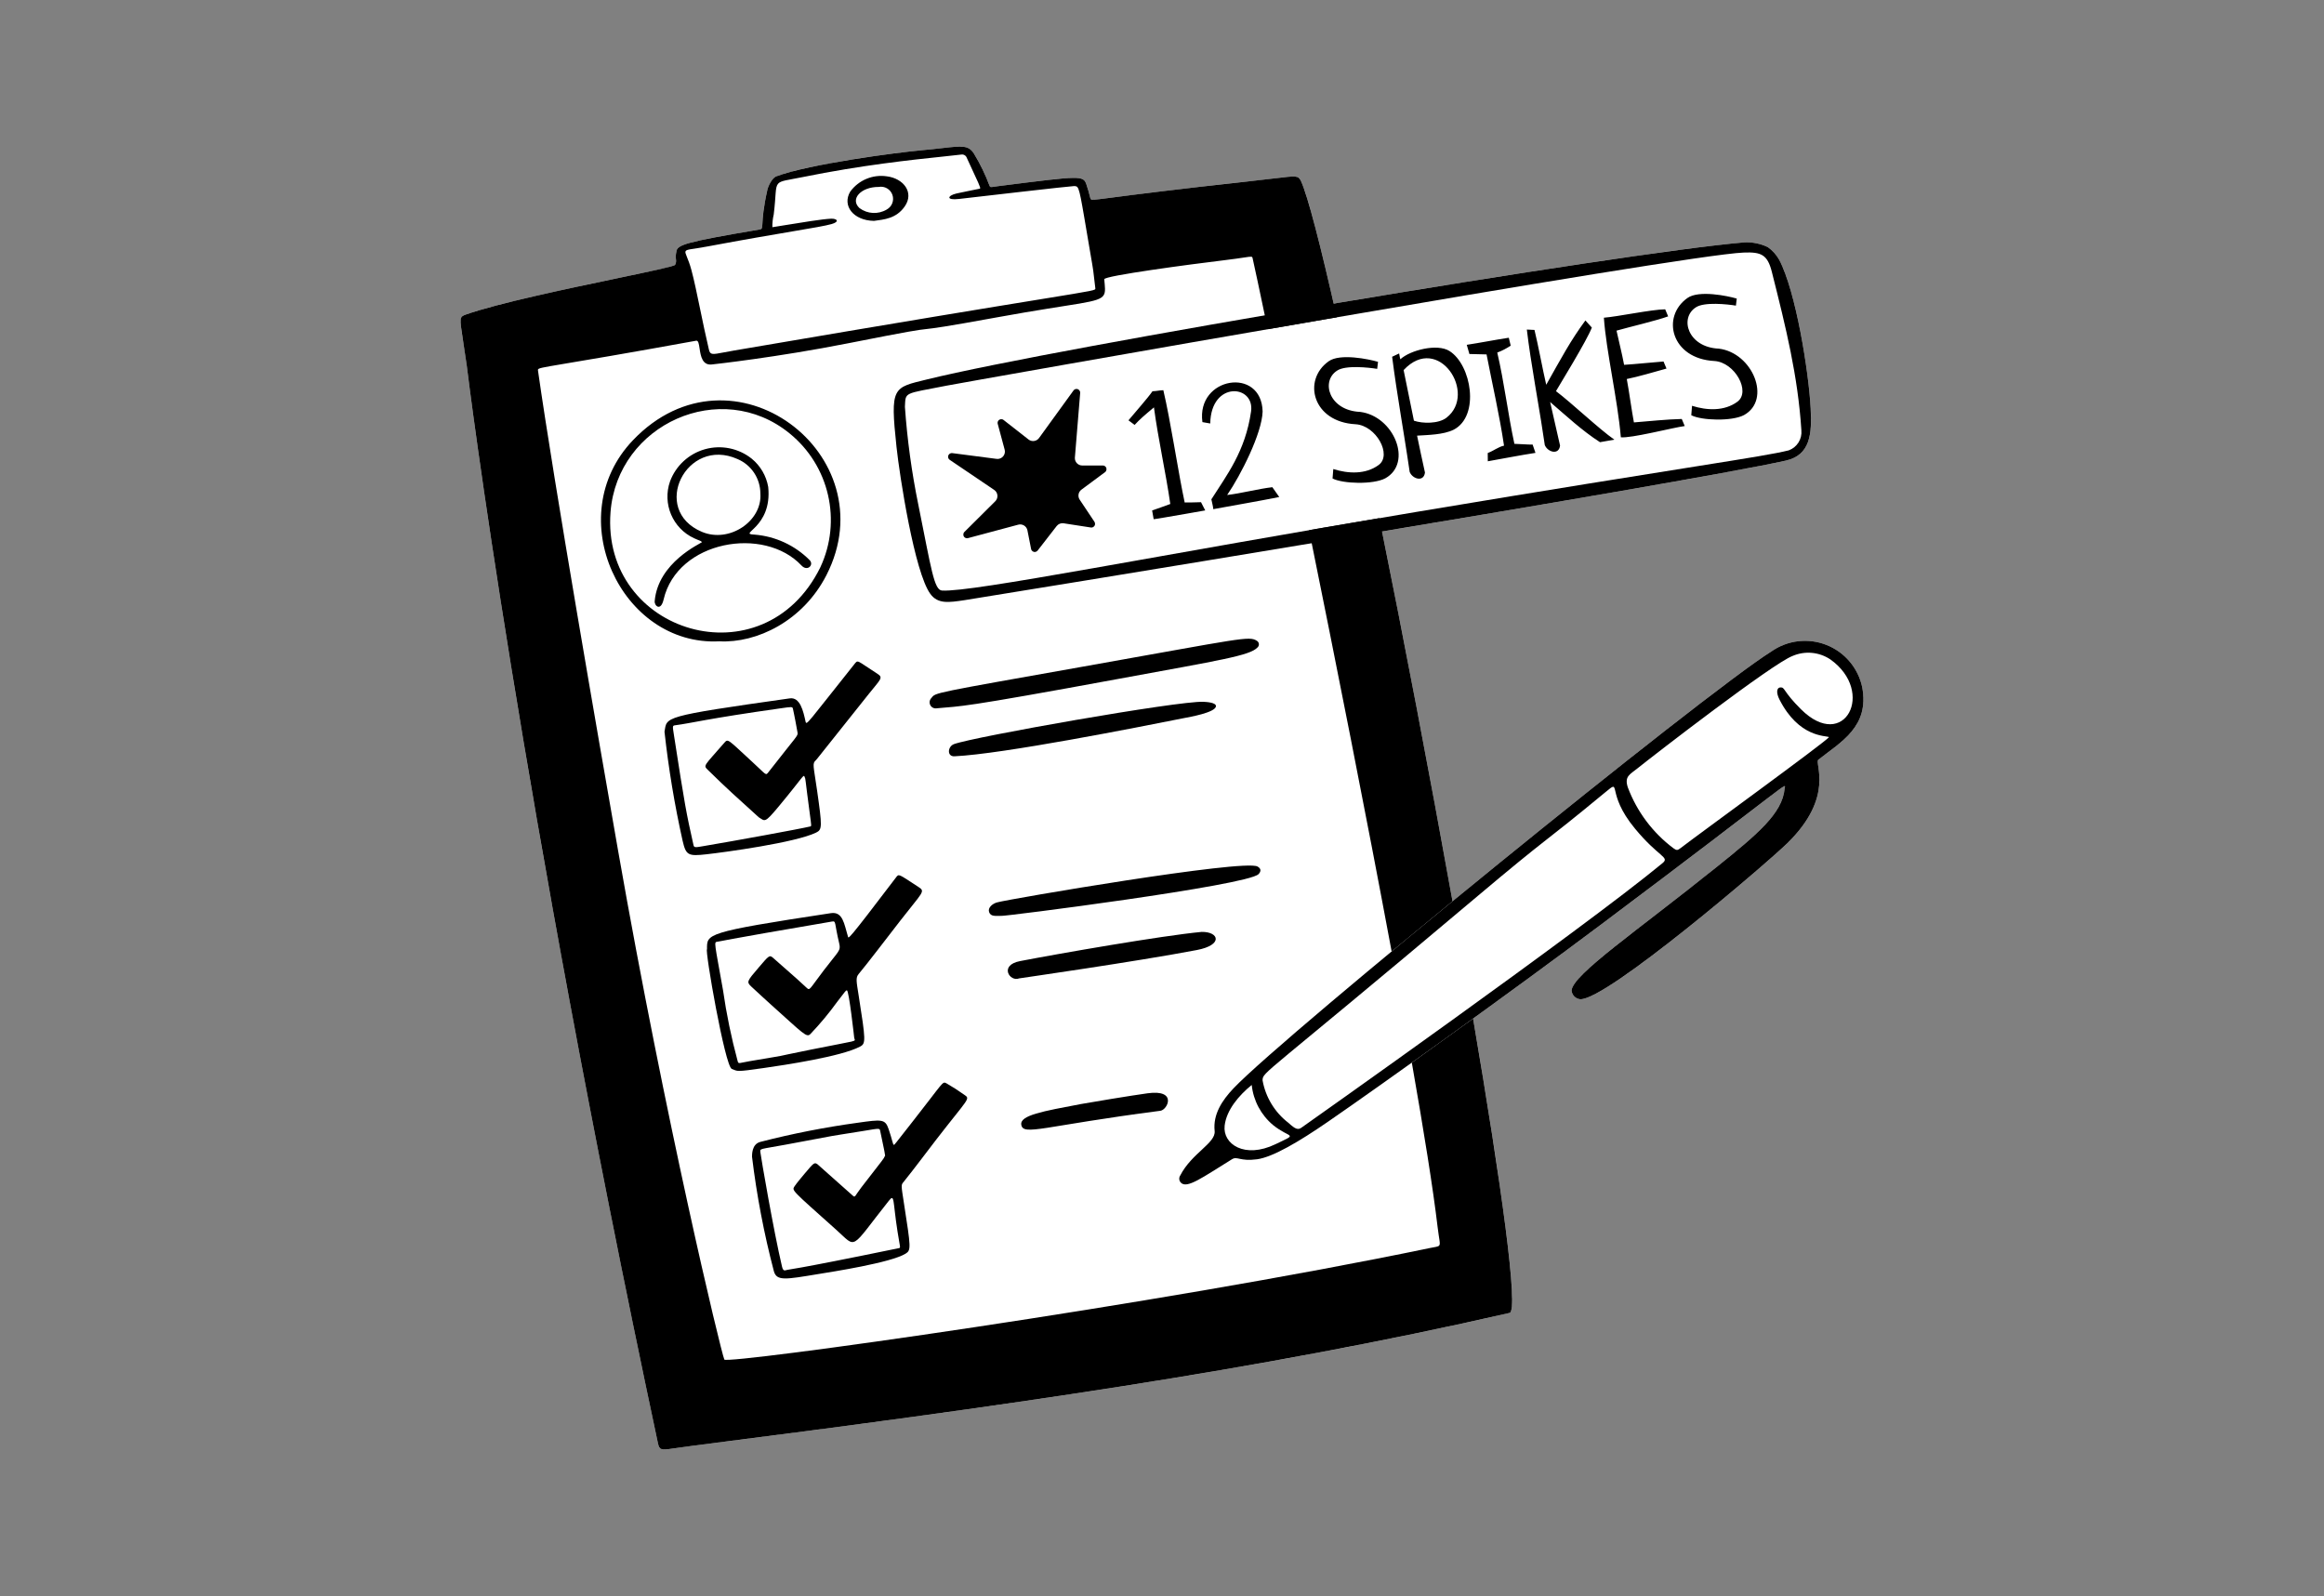
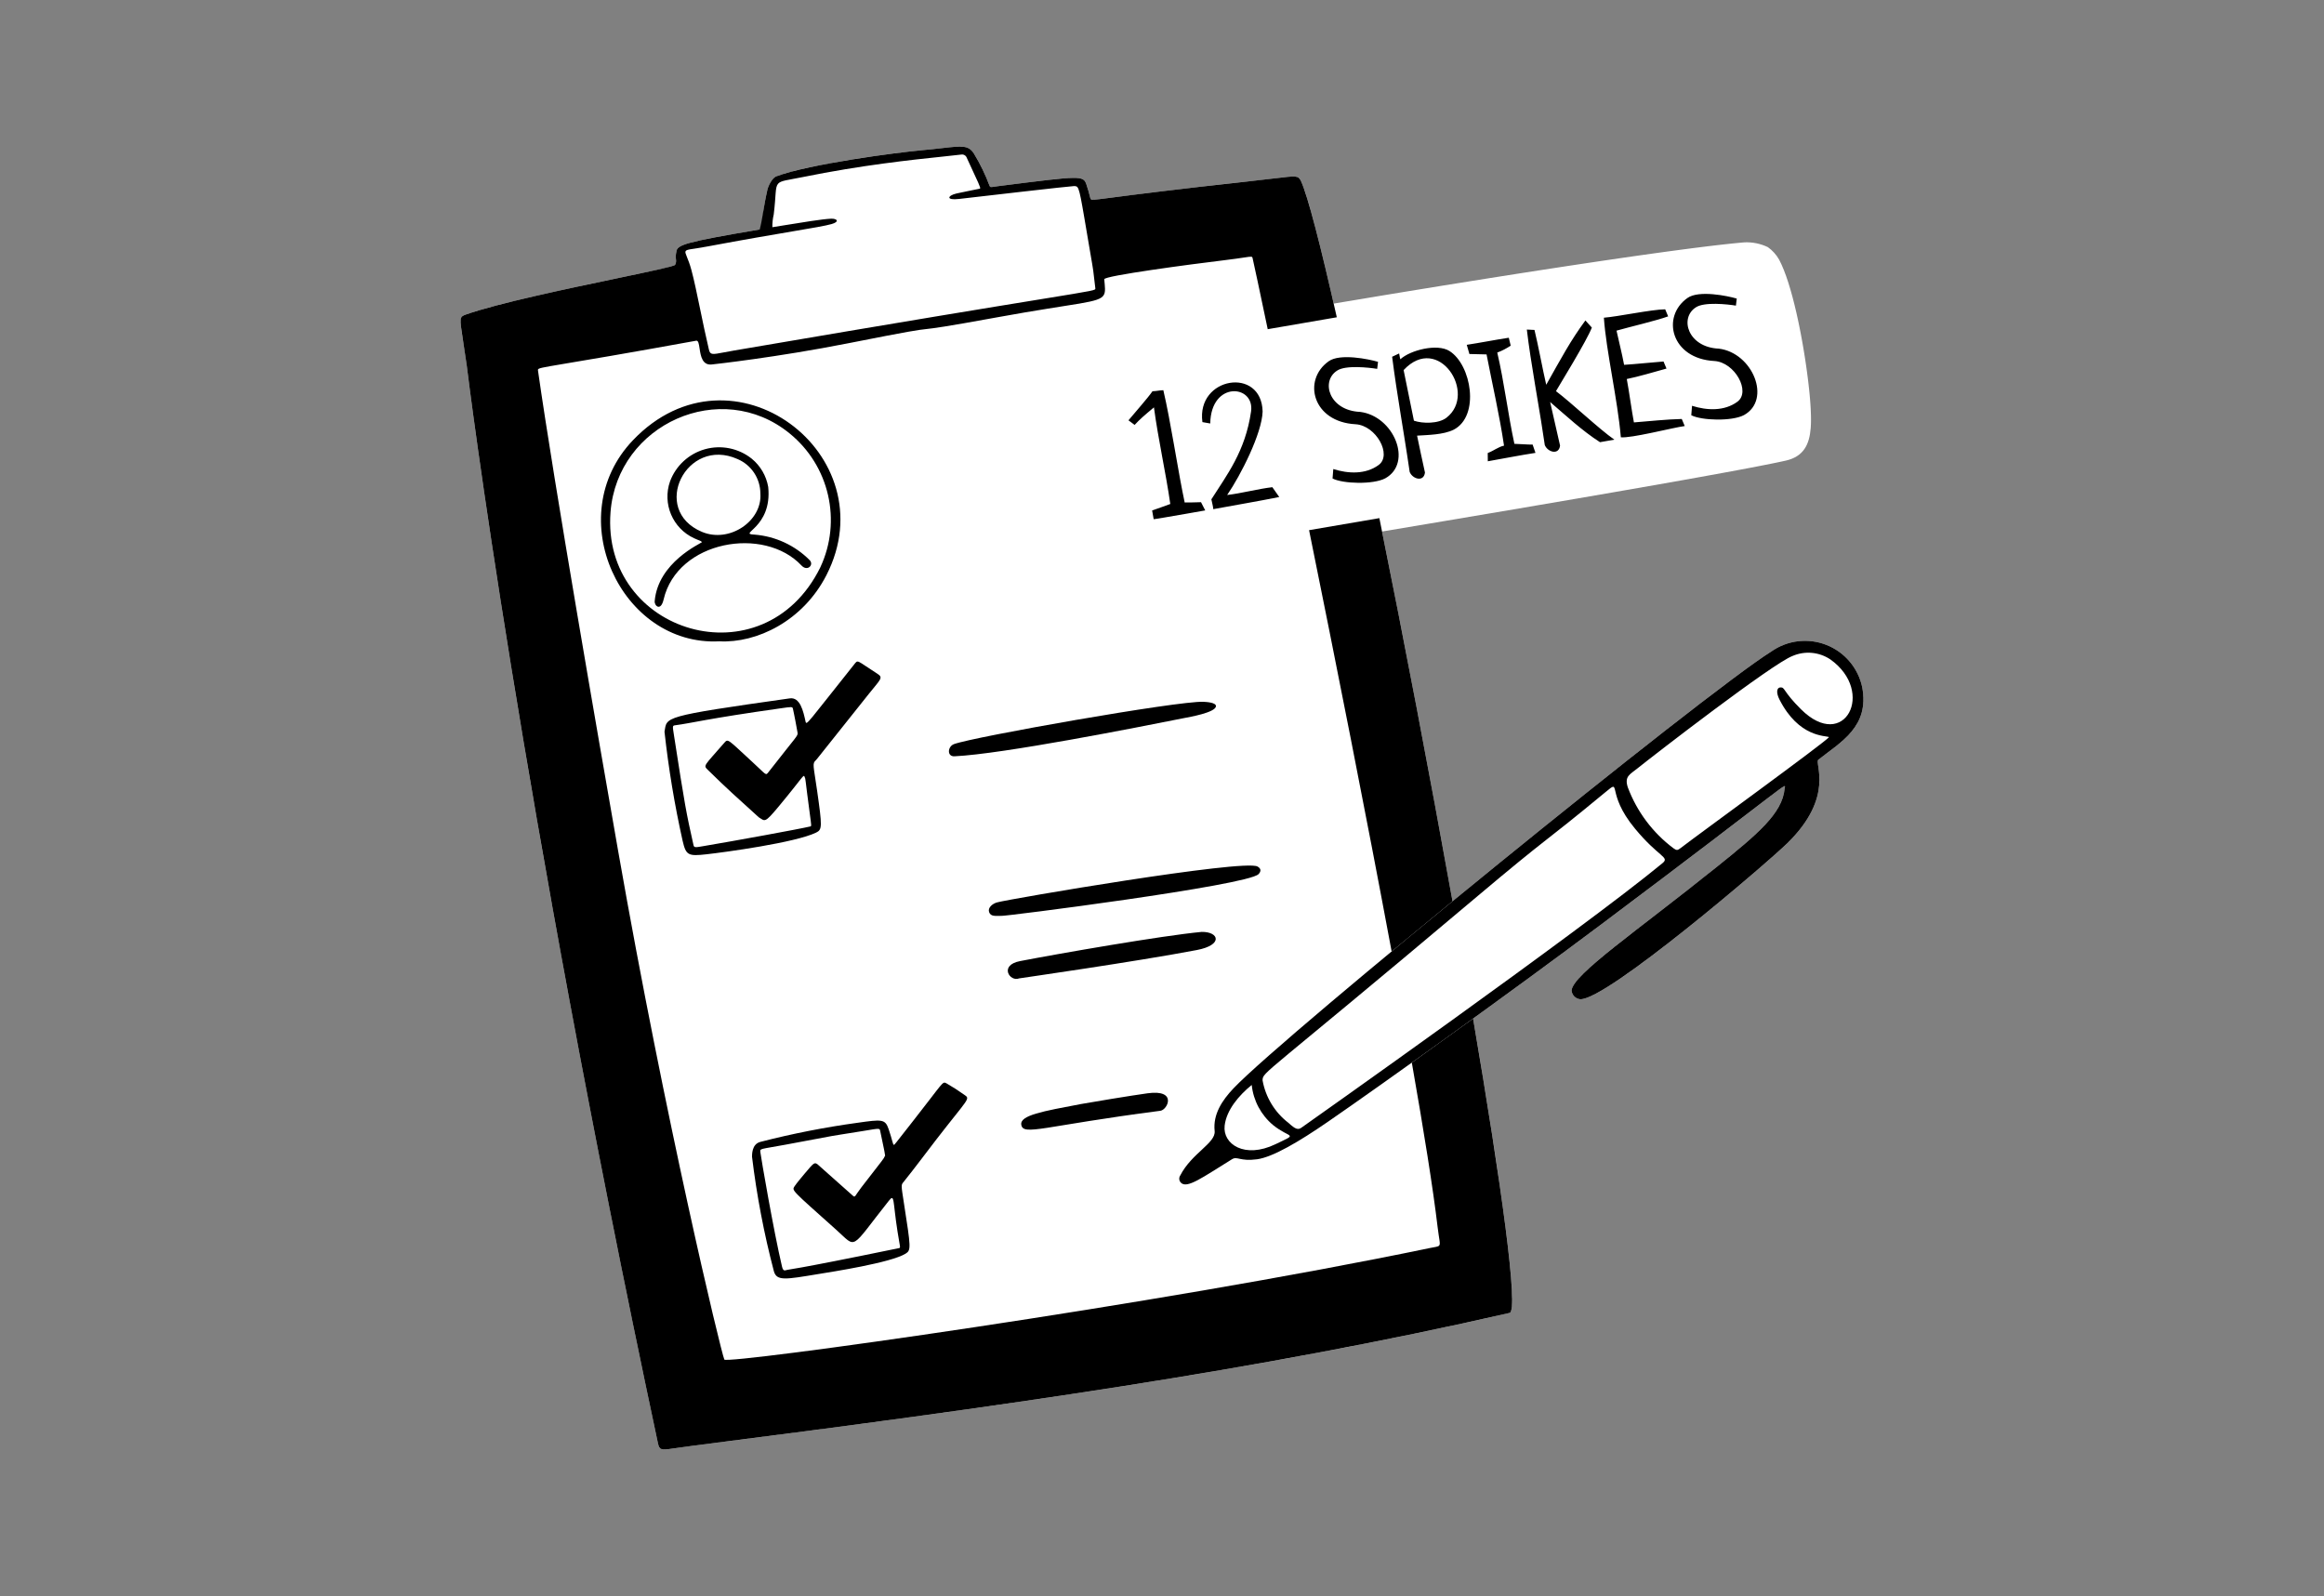
<svg xmlns="http://www.w3.org/2000/svg" width="428" height="294" viewBox="0 0 428 294" fill="none">
  <rect x="0" y="0" width="428" height="294" fill="#808080" stroke="none" />
  <g clip-path="url(#clip0_405_728)">
    <path d="M179.359 28.282C180.403 29.996 181.295 31.796 182.028 33.662L182.243 34.224C182.313 34.416 182.405 34.465 182.658 34.446L182.812 34.429L183.618 34.311C183.667 34.304 183.718 34.298 183.77 34.291L190.228 33.48L192.274 33.233L193.771 33.064L194.438 32.993L195.052 32.932L195.617 32.88L196.135 32.838L196.608 32.805L197.038 32.782L197.302 32.772L197.548 32.766L197.778 32.764L197.993 32.766L198.191 32.773L198.376 32.783L198.546 32.798L198.703 32.817L198.848 32.841L198.981 32.868C199.002 32.873 199.022 32.878 199.043 32.883L199.159 32.917C199.177 32.923 199.195 32.929 199.213 32.936L199.314 32.976L199.406 33.02L199.49 33.068C199.503 33.077 199.516 33.085 199.529 33.094L199.601 33.149L199.666 33.208C199.677 33.218 199.687 33.228 199.697 33.239L199.753 33.304L199.804 33.373L199.851 33.446L199.894 33.524L199.935 33.606L199.991 33.736L200.078 33.974L200.147 34.175L200.269 34.549C200.287 34.608 200.305 34.666 200.323 34.722L200.418 35.042L200.499 35.329L200.671 36.002L200.742 36.286C200.749 36.313 200.757 36.339 200.764 36.364L200.805 36.496C200.895 36.75 200.997 36.805 201.273 36.799L201.414 36.793L201.618 36.777L202.264 36.707L211.385 35.549L215.738 35.02L220.584 34.451L223.968 34.066L227.189 33.707L231.061 33.282L232.907 33.069L236.093 32.687L236.899 32.598L237.308 32.559L237.666 32.531L237.978 32.516L238.162 32.512L238.329 32.514L238.48 32.522L238.615 32.536L238.737 32.556C238.795 32.568 238.848 32.582 238.898 32.599L238.991 32.635C239.006 32.641 239.02 32.648 239.034 32.655L239.114 32.702L239.187 32.755L239.254 32.816L239.316 32.883L239.374 32.958L239.43 33.041L239.513 33.18L239.569 33.282L239.658 33.482L239.752 33.702L239.848 33.941L239.999 34.337L240.157 34.777L240.266 35.094L240.436 35.604L240.613 36.157L240.796 36.751L241.052 37.606L241.251 38.294L241.597 39.527L242.035 41.146L242.418 42.609L242.817 44.172L243.232 45.831L243.927 48.682L244.473 50.971L245.326 54.636L245.62 55.917L254.275 54.474L259.051 53.688L265.66 52.612L273.965 51.283L279.34 50.436L283.697 49.759L288.757 48.984L292.015 48.493L295.171 48.023L298.962 47.468L301.862 47.052L304.634 46.662L307.271 46.299L309.764 45.965L311.536 45.733L313.219 45.52L314.81 45.324L316.307 45.147L317.25 45.039L318.58 44.894L319.409 44.809L320.564 44.697L321.273 44.635C322.757 44.571 324.234 44.873 325.573 45.516C326.43 46.123 327.142 46.912 327.656 47.828C328.843 50.056 329.924 53.633 330.826 57.571L331.038 58.523L331.244 59.485L331.442 60.455L331.633 61.431C331.664 61.593 331.695 61.756 331.725 61.919L331.904 62.895L332.075 63.869L332.237 64.837L332.391 65.796L332.535 66.744L332.671 67.676C332.715 67.984 332.757 68.289 332.797 68.591L332.914 69.484C332.933 69.632 332.951 69.778 332.969 69.922L333.071 70.779L333.162 71.607L333.244 72.403L333.315 73.165C333.325 73.289 333.336 73.412 333.346 73.532L333.4 74.237C333.409 74.351 333.416 74.463 333.423 74.573L333.461 75.213L333.491 75.856L333.512 76.487L333.52 76.901L333.523 77.31L333.519 77.712L333.509 78.108C333.504 78.239 333.498 78.369 333.491 78.497L333.465 78.879C333.228 81.839 332.177 84.096 328.875 84.836L328.317 84.959L327.375 85.159L326.679 85.303L325.127 85.614L322.42 86.139L320.374 86.525L317.563 87.046L313.185 87.842L309.766 88.454L304.609 89.365L297.417 90.619L290.572 91.8L278.733 93.82L263.361 96.414L254.529 97.893C259.089 120.547 263.414 143.248 267.505 165.992L272.283 162.087L276.008 159.056L280.482 155.429L283.454 153.028L287.14 150.061L290.777 147.144L295.755 143.173L299.204 140.437L301.222 138.842L304.487 136.272L306.382 134.788L309.418 132.422L311.729 130.634L313.924 128.947L315.994 127.369L317.459 126.261L318.846 125.221L320.149 124.253L320.97 123.648L322.126 122.806L322.846 122.289L323.522 121.808C323.632 121.731 323.739 121.656 323.844 121.582L324.455 121.158L325.02 120.772C325.111 120.711 325.199 120.652 325.286 120.594L325.78 120.268C325.937 120.167 326.086 120.072 326.227 119.984C329.187 117.908 332.989 117.455 336.354 118.776C339.718 120.098 342.196 123.018 342.952 126.553C343.771 130.908 342.227 133.654 339.951 135.866L339.657 136.145C339.607 136.191 339.557 136.237 339.507 136.283L339.202 136.555C339.151 136.6 339.099 136.644 339.047 136.689L338.733 136.954L338.415 137.215L337.929 137.601L337.602 137.855L336.795 138.466L335.67 139.31L335.351 139.552L334.879 139.917C334.816 139.966 334.783 140.051 334.771 140.17L334.766 140.265C334.766 140.282 334.766 140.3 334.766 140.318L334.771 140.432L334.782 140.559L334.818 140.849L334.95 141.779L334.991 142.114L335.015 142.35L335.046 142.725L335.061 142.989C335.063 143.034 335.065 143.079 335.067 143.124L335.074 143.403C335.075 143.451 335.075 143.498 335.076 143.547L335.073 143.841C335.072 143.891 335.071 143.941 335.069 143.992L335.055 144.301L335.032 144.62C334.802 147.317 333.564 151.016 329.138 155.328L328.877 155.579L328.557 155.878L328.181 156.225L327.75 156.616L326.736 157.523L325.851 158.304L324.521 159.464L323.037 160.745L321.418 162.129L319.684 163.596L318.779 164.356L316.908 165.916L315.459 167.114L314.476 167.92L312.982 169.137L311.976 169.95L310.46 171.167L308.94 172.372L307.93 173.166L306.924 173.95L305.925 174.721L304.937 175.477L303.96 176.216C303.798 176.338 303.637 176.458 303.476 176.578L302.522 177.288L301.586 177.974L300.67 178.636C300.217 178.96 299.773 179.274 299.339 179.576L298.485 180.166C294.984 182.554 292.233 184.088 291.017 184.036C290.162 183.953 289.491 183.267 289.426 182.411C289.483 181.897 289.865 181.245 290.533 180.458L290.781 180.174C290.824 180.126 290.868 180.077 290.913 180.028L291.196 179.728C291.245 179.677 291.295 179.625 291.346 179.573L291.662 179.256L292.001 178.928L292.362 178.588C292.424 178.531 292.486 178.473 292.55 178.415L292.943 178.059L293.356 177.692L293.791 177.314L294.245 176.925L294.719 176.525L295.466 175.905L296.529 175.04L297.663 174.133L298.559 173.424L300.136 172.189L302.508 170.348L307.369 166.591L309.789 164.71L311.457 163.405L312.735 162.399L314.034 161.371L315.798 159.965L318.182 158.045L319.098 157.298L319.979 156.572L320.545 156.098L321.095 155.632L321.627 155.174L322.143 154.723L322.641 154.278C322.885 154.058 323.123 153.84 323.354 153.623L323.808 153.194C326.62 150.489 328.328 148.089 328.644 145.478L328.676 145.199L328.727 144.94L328.734 144.89C328.741 144.814 328.72 144.773 328.633 144.797L328.572 144.819C328.56 144.824 328.548 144.83 328.535 144.836L328.445 144.884L328.271 144.991L328.043 145.144L327.643 145.43L327.263 145.71L326.265 146.461L317.645 153.056L312.942 156.637L307.882 160.473L300.905 165.737L295.845 169.541L294.049 170.887L291.85 172.529L288.809 174.788L284.868 177.697L282.447 179.475L279.175 181.87L275.539 184.519L272.701 186.58L271.292 187.6L271.758 190.344L272.508 194.819L273.225 199.162L273.906 203.361L274.423 206.609L274.794 208.976L275.15 211.282L275.601 214.257L276.024 217.112L276.322 219.171L276.603 221.157L276.866 223.069L277.111 224.902L277.337 226.655L277.545 228.325L277.673 229.392L277.792 230.42L277.953 231.887L278.05 232.816L278.137 233.703L278.214 234.548L278.282 235.351L278.341 236.111C278.359 236.356 278.375 236.595 278.389 236.826L278.428 237.497L278.457 238.122C278.46 238.223 278.464 238.321 278.467 238.418L278.48 238.974C278.506 240.748 278.358 241.735 278.012 241.814C273.371 242.877 268.72 243.901 264.05 244.888L261.246 245.477C259.375 245.866 257.501 246.25 255.623 246.629L252.803 247.193L249.977 247.749L247.145 248.298C246.672 248.389 246.2 248.48 245.726 248.57L242.884 249.109C242.41 249.198 241.935 249.287 241.46 249.375L238.606 249.903L235.745 250.425L232.875 250.94L229.996 251.45L227.108 251.953L224.21 252.451L221.303 252.943L218.385 253.43L215.457 253.912L212.518 254.39L209.567 254.862C209.074 254.941 208.58 255.019 208.087 255.097L205.118 255.564L202.136 256.026L199.142 256.485L196.134 256.94L193.113 257.392L190.078 257.841L185.498 258.508L180.884 259.17L177.789 259.609L174.677 260.046L171.55 260.48L166.827 261.13L162.064 261.777L155.651 262.636L150.793 263.279L145.89 263.922L139.284 264.78L130.909 265.857L127.019 266.355L125.481 266.568L123.82 266.809L123.195 266.891L122.877 266.924L122.598 266.946L122.432 266.952H122.282C121.947 266.945 121.728 266.882 121.573 266.747C121.416 266.61 121.323 266.398 121.241 266.093L121.18 265.847L121.085 265.408C113.461 229.575 107.284 197.691 102.363 170.533L101.395 165.164C100.92 162.512 100.457 159.907 100.006 157.351L99.121 152.303C98.976 151.473 98.832 150.648 98.69 149.828L97.853 144.977L97.048 140.26C96.916 139.484 96.786 138.715 96.657 137.951L95.898 133.435C95.775 132.694 95.652 131.958 95.531 131.228L94.819 126.917L94.137 122.745L93.486 118.712L92.864 114.821L92.271 111.072C92.175 110.459 92.08 109.852 91.986 109.251L91.437 105.719L90.666 100.694L89.959 96.003L89.522 93.063L89.112 90.274L88.729 87.638L88.372 85.157L88.042 82.831L87.594 79.638L87.204 76.802L86.869 74.329L86.507 71.604L85.966 67.367C85.814 66.271 85.655 65.175 85.489 64.081L85.027 61.097L84.939 60.479L84.888 60.079L84.851 59.73L84.835 59.523L84.823 59.335C84.823 59.305 84.823 59.276 84.823 59.248V59.086L84.831 58.941C84.867 58.529 85.002 58.318 85.263 58.16L85.355 58.11C85.371 58.102 85.387 58.094 85.404 58.086L85.51 58.039L85.751 57.946L85.818 57.922C86.206 57.786 86.623 57.647 87.067 57.506L87.753 57.293L88.475 57.077L89.233 56.858L90.024 56.636C90.159 56.599 90.295 56.562 90.432 56.525L91.268 56.301L92.132 56.075L93.022 55.847L94.399 55.505L95.821 55.16L97.281 54.815L99.272 54.355L100.282 54.126L101.81 53.785L104.369 53.223L106.916 52.674L110.88 51.835L118.704 50.19L120.835 49.727L122.066 49.448L122.799 49.273L123.291 49.148L123.692 49.038L123.932 48.965L124.062 48.922L124.166 48.882C124.181 48.876 124.196 48.87 124.209 48.864L124.275 48.83C124.301 48.814 124.318 48.8 124.324 48.788C124.465 48.534 124.529 48.246 124.51 47.959L124.496 47.836C124.428 47.347 124.452 46.851 124.566 46.371L124.574 46.295L124.586 46.22L124.602 46.147L124.623 46.075L124.65 46.005L124.683 45.936L124.722 45.868L124.769 45.802L124.823 45.736C124.832 45.725 124.843 45.714 124.853 45.703L124.919 45.639L124.995 45.575L125.079 45.511L125.174 45.448L125.279 45.385C125.297 45.374 125.316 45.364 125.335 45.353L125.522 45.259L125.735 45.164L125.893 45.1L126.065 45.036L126.25 44.972L126.555 44.873L126.893 44.773L127.267 44.669L127.678 44.563L128.452 44.379L129.342 44.183L130.356 43.974L131.503 43.75L132.791 43.509L135.164 43.082L139.108 42.399L139.916 42.262C140.202 42.213 140.306 42.117 140.357 41.815L140.377 41.66L140.392 41.472L140.447 40.548L140.483 40.071L140.537 39.511L140.573 39.198L140.638 38.684L140.72 38.115L140.786 37.704L140.86 37.265L140.945 36.799L141.041 36.305L141.147 35.781L141.266 35.227C141.287 35.132 141.309 35.036 141.33 34.938C141.48 34.262 142.193 32.765 142.962 32.478C143.879 32.137 145.017 31.8 146.305 31.471L147.022 31.293L147.767 31.116L148.536 30.942L149.327 30.77L150.138 30.601L150.967 30.434L151.809 30.27L152.664 30.109L153.528 29.952L154.399 29.797L155.713 29.573L157.028 29.357L157.901 29.218L158.768 29.084L160.052 28.89L161.72 28.65L162.926 28.483L164.459 28.279L165.886 28.098L167.492 27.907L168.608 27.783L169.104 27.732L169.955 27.651C170.768 27.578 171.58 27.497 172.391 27.408L174.488 27.171L175.082 27.107L175.449 27.072L175.793 27.043L176.116 27.021L176.419 27.006C177.933 26.952 178.684 27.234 179.359 28.282Z" fill="white" />
    <path d="M138.495 213.03C138.518 212.748 138.402 210.727 140.039 210.311C145.931 208.793 151.906 207.619 157.934 206.793C162.409 206.157 163.011 206.094 163.645 207.929C164.343 209.968 164.423 210.822 164.613 210.853C164.74 210.874 164.687 210.877 168.013 206.646C173.873 199.206 173.518 199.108 174.326 199.539C175.448 200.183 176.537 200.885 177.59 201.638C178.752 202.423 178.405 202.158 172.441 209.868C170.615 212.228 168.512 215.078 166.388 217.715C165.943 218.268 165.939 218.168 166.484 221.676C167.749 229.806 167.809 230.255 166.788 230.891C164.068 232.585 153.11 234.258 150.684 234.658C144.667 235.65 143.046 235.979 142.525 234.145C140.702 227.207 139.356 220.152 138.495 213.03ZM163.009 212.844C162.786 211.386 162.776 211.656 162.137 208.468C161.985 207.708 162.16 207.789 158.832 208.324C150.828 209.613 156.203 208.682 144.672 210.824C139.883 211.713 139.952 211.486 140.035 212.219C140.143 213.164 142.483 226.79 144.02 233.284C144.127 233.737 144.275 234.063 144.652 233.964C145.823 233.654 144.699 234.172 165.531 229.885C165.917 229.805 165.768 229.862 165.299 226.866C164.389 221.059 164.793 219.761 163.667 221.189C156.438 230.3 157.885 229.972 154.038 226.53C145.711 219.08 145.821 219.291 146.331 218.486C146.63 218.014 147.921 216.472 148.184 216.161C149.881 214.156 149.966 214.034 150.555 214.436C150.587 214.46 156.71 219.904 157.05 220.21C157.526 220.637 157.404 220.286 158.628 218.697C163.078 212.907 162.553 213.743 163.003 212.844H163.009Z" fill="black" />
-     <path d="M130.208 174.822C130.208 172.003 129.692 171.723 153.008 168.186C155.228 167.849 155.455 170.153 156.15 172.443C156.286 172.895 155.828 173.683 164.972 161.664C165.577 160.868 165.358 160.91 169.175 163.377C170.467 164.212 169.914 164.273 165.818 169.548C163.445 172.603 159.666 177.57 158.144 179.379C157.551 180.08 157.726 180.719 158.144 183.405C159.445 191.659 159.465 192.188 158.415 192.749C154.962 194.601 144.468 196.16 140.592 196.717C135.476 197.451 135.929 197.318 134.77 196.876C133.513 196.394 129.772 174.889 130.208 174.822ZM157.321 191.179C157.321 191.146 156.357 182.41 155.971 182.41C155.727 182.41 155.767 182.493 154.203 184.49C152.701 186.569 151.06 188.543 149.291 190.4C148.556 191.216 148.032 190.438 141.877 184.932C141.843 184.902 139.035 182.348 138.341 181.685C137.472 180.853 137.557 180.719 139.725 178.193C141.534 176.087 141.696 175.824 142.335 176.383C147.384 180.793 147.034 180.545 148.515 181.894C149.184 182.503 148.961 182.324 151.704 178.726C154.463 175.105 154.879 175.138 154.559 173.783C153.625 169.87 154.026 169.591 153.208 169.73C132.077 173.333 132.728 173.374 132.092 173.451C131.455 173.529 131.58 173.511 133.154 182.37C133.786 186.762 134.682 191.112 135.839 195.395C136.009 196.035 136.053 195.788 138.015 195.455C147.057 193.917 140.405 195.119 149.397 193.306C158.39 191.492 157.498 191.924 157.321 191.179Z" fill="black" />
    <path d="M122.377 134.763C122.864 132.022 121.698 131.984 145.447 128.626C147.351 128.354 147.941 130.98 148.352 132.877C148.531 133.702 148.667 133.208 157.298 122.386C158.07 121.418 157.677 121.605 161.578 124.088C162.733 124.823 162.17 125.09 159.997 127.813C150.246 140.025 150.432 139.858 150.246 140.025C149.558 140.644 149.82 140.97 150.483 145.622C151.434 152.285 151.434 152.798 150.299 153.347C146.474 155.2 133.49 156.964 130.116 157.341C126.742 157.717 126.343 157.553 125.716 154.865C124.234 148.231 123.119 141.52 122.377 134.763ZM146.882 134.943C146.167 130.933 146.202 131.496 146.04 130.583C145.957 130.111 145.797 130.175 143.79 130.454C129.935 132.412 127.595 133.152 124.297 133.588C123.826 133.651 123.87 133.792 124.108 135.333C126.132 148.403 126.374 149.663 127.719 155.653C127.831 156.155 128.105 156.083 129.56 155.835C135.207 154.884 147.263 152.686 149.214 152.218C149.467 152.157 149.451 152.202 149.101 149.6C148.225 143.073 148.409 143.63 148.183 143.084C147.957 142.54 148.012 142.995 143.474 148.455C140.774 151.702 140.921 151.253 139.74 150.528C135.903 147.043 133.893 145.28 130.332 141.769C129.493 140.943 129.652 141.117 133.397 136.803C134.108 135.987 134.036 136.194 138.508 140.291C141.182 142.74 140.985 142.899 141.519 142.219C146.883 135.331 146.942 135.605 146.882 134.944V134.943Z" fill="black" />
    <path d="M132.475 118.117C114.404 119.069 103.162 95.097 116.577 81.07C134.844 61.971 163.513 83.749 152.216 105.901C147.87 114.42 139.334 118.483 132.475 118.117ZM151.065 104.51C155.082 95.954 152.745 85.762 145.401 79.812C132.788 69.549 113.718 78.078 112.44 94.29C110.685 116.676 140.623 125.669 151.065 104.51Z" fill="black" />
-     <path d="M231.438 118.001C231.664 118.119 231.815 118.342 231.843 118.595C231.87 118.848 231.769 119.098 231.574 119.262C230.148 120.758 224.812 121.573 206.251 124.986C176.439 130.476 177.232 130.018 172.553 130.45C172.065 130.551 171.568 130.318 171.334 129.877C171.1 129.437 171.185 128.895 171.541 128.546C172.357 127.535 171.39 127.763 200.574 122.577C228.68 117.584 230.001 117.107 231.438 118.001Z" fill="black" />
    <path d="M184.44 168.681C183.293 168.681 182.471 168.838 182.164 168.001C181.872 167.196 182.753 166.453 183.605 166.208C185.714 165.603 229.049 158.199 231.588 159.593C232.243 159.952 232.297 160.455 231.781 160.996C229.779 163.093 184.454 168.858 184.44 168.681Z" fill="black" />
    <path d="M175.785 139.293C174.355 139.361 174.518 137.49 175.686 137.053C179.277 135.712 216.929 129.071 221.608 129.256C222.277 129.283 223.981 129.402 223.935 130.072C223.853 131.244 219.026 132.065 218.104 132.248C209.372 133.988 184.677 138.875 175.785 139.293Z" fill="black" />
    <path d="M221.312 171.637C224.499 171.591 225.318 174.043 220.413 174.978C209.29 177.098 187.719 180.186 187.686 180.2C185.982 180.891 183.922 177.774 187.856 177.015C195.08 175.622 213.983 172.323 221.312 171.637Z" fill="black" />
    <path d="M188.088 207.167C187.782 205.416 192.043 204.672 199.094 203.339C200.465 203.08 208.477 201.752 211.357 201.359C216.875 200.606 215.028 204.412 213.697 204.583C192.102 207.383 188.451 209.256 188.088 207.167Z" fill="black" />
-     <path d="M163.326 32.476C160.734 32.09 158.141 33.17 156.589 35.281C155.053 37.853 157.115 40.606 160.958 40.682C162.809 40.423 165.052 40.283 166.63 38.007C168.41 35.437 166.38 32.856 163.326 32.476ZM163.298 38.595C161.725 39.526 159.747 39.418 158.284 38.323C156.485 36.657 158.585 34.409 161.819 34.43C162.903 34.221 163.977 34.835 164.347 35.875C164.717 36.915 164.271 38.07 163.298 38.592V38.595Z" fill="black" />
    <path d="M138.935 98.463C142.781 98.763 146.392 100.432 149.112 103.167C149.954 104.038 148.704 105.316 147.616 104.163C140.722 96.801 124.737 99.57 122.214 110.418C121.692 112.667 120.497 111.589 120.57 110.726C121.182 103.581 128.976 100.143 129.293 99.848C128.99 99.535 128.854 99.613 127.829 99.133C123.873 97.307 121.954 92.774 123.396 88.663C124.472 85.767 126.871 83.562 129.847 82.733C132.824 81.904 136.017 82.553 138.435 84.476C140.044 85.79 141.125 87.641 141.479 89.688C142.256 97.281 135.747 98.329 138.935 98.463ZM140.033 90.916C140.038 88.137 138.377 85.626 135.817 84.544C126.398 80.349 119.685 93.913 129.261 97.953C134.324 100.09 140.392 95.973 140.035 90.915H140.033V90.916Z" fill="black" />
-     <path fill-rule="evenodd" clip-rule="evenodd" d="M234.67 32.858C238.808 32.355 239.057 32.325 239.568 33.282C240.856 36.056 243.227 45.291 246.192 58.436C241.923 59.169 237.664 59.905 233.47 60.63C231.947 53.347 230.939 48.632 230.689 47.572C230.603 47.206 230.588 47.209 229.117 47.43C228.339 47.547 227.155 47.727 225.335 47.944C219.392 48.658 203.314 50.793 203.367 51.432C203.485 52.833 203.627 53.697 203.296 54.301C202.461 55.83 198.61 55.709 183.745 58.424C173.731 60.254 171.97 60.45 170.594 60.605C169.05 60.776 167.992 60.895 156.297 63.206C143.008 65.834 131.327 67.103 131.293 67.103C129.327 67.446 129.044 65.559 128.834 64.16C128.711 63.334 128.612 62.679 128.208 62.752C101.584 67.597 99.206 67.555 99.075 68.077C99.065 68.133 99.066 68.191 99.079 68.247C102.052 89.133 110.26 136.317 113.838 156.714C122.572 206.516 132.717 248.771 133.397 250.402C133.79 251.335 212.664 240.409 263.287 229.87C264.346 229.649 264.854 229.643 265.053 229.391C265.317 229.054 265.026 228.28 264.754 225.974C263.931 218.981 262.23 208.361 260.007 195.715C263.58 193.163 267.403 190.415 271.292 187.6C276.527 218.321 279.741 241.42 278.012 241.814C231.601 252.447 184.163 259.067 127.521 266.29C123.381 266.819 122.105 267.21 121.572 266.747C121.317 266.524 121.232 266.105 121.084 265.407C95.671 145.966 86.339 70.398 85.976 67.457L85.965 67.367C85.738 65.722 85.494 64.08 85.234 62.44C84.622 58.523 84.595 58.353 85.817 57.922C91.736 55.842 104.48 53.174 113.69 51.246C119.693 49.989 124.194 49.048 124.323 48.787C124.485 48.498 124.545 48.163 124.496 47.836C124.428 47.347 124.451 46.851 124.565 46.371C124.666 45.079 126.208 44.587 139.916 42.262C140.355 42.187 140.365 41.999 140.412 41.122C140.465 40.157 140.562 38.351 141.33 34.938C141.48 34.262 142.192 32.765 142.962 32.478C149.128 30.183 165.305 28.059 169.955 27.651C171.174 27.541 172.391 27.414 173.607 27.27C177.187 26.86 178.357 26.726 179.359 28.282C180.506 30.167 181.472 32.157 182.243 34.224C182.343 34.503 182.493 34.48 183.114 34.385C183.291 34.357 183.507 34.325 183.77 34.291L184.632 34.182C199.059 32.356 199.498 32.3 200.078 33.974C200.409 34.935 200.567 35.578 200.67 36.001C200.865 36.795 200.874 36.831 201.494 36.787C201.934 36.756 203.009 36.617 204.849 36.379C208.915 35.852 216.717 34.843 229.642 33.438C231.764 33.21 233.4 33.011 234.67 32.858ZM267.505 165.992C263.266 142.423 258.775 118.901 254.033 95.429C249.579 96.182 245.259 96.922 241.087 97.645C245.933 121.528 251.636 150.247 256.289 175.234C259.89 172.248 263.659 169.141 267.505 165.992ZM145.999 42.608C142.309 43.234 137.165 44.107 130.195 45.411C127.472 45.921 126.451 45.886 126.26 46.268C126.064 46.655 126.73 47.477 127.338 49.745C127.837 51.601 128.354 54.096 128.922 56.848C129.417 59.241 129.953 61.83 130.552 64.364C130.794 65.383 131.123 65.321 133.349 64.897C133.865 64.799 134.481 64.682 135.222 64.554C166.593 59.191 183.184 56.49 191.949 55.065C201.764 53.468 201.766 53.468 201.724 53.111C201.494 51.186 201.429 50.528 201.339 49.875C201.242 49.161 201.115 48.453 200.715 46.113C198.991 36.016 198.833 34.556 198.213 34.323C198.094 34.279 197.959 34.279 197.793 34.272C197.308 34.254 180.311 36.209 176.639 36.641C174.149 36.934 174.502 36.023 176.133 35.641C176.582 35.536 177.228 35.406 178.184 35.211C178.745 35.097 179.414 34.961 180.213 34.795C180.331 34.771 180.432 34.782 180.482 34.736C180.646 34.584 180.241 33.813 178.045 29.061C177.901 28.652 177.487 28.402 177.058 28.465C176.142 28.577 174.984 28.698 173.612 28.842C167.961 29.434 158.69 30.406 147.823 32.616C144.973 33.195 143.814 33.241 143.298 33.841C142.716 34.515 142.944 35.889 142.493 39.504C142.315 40.272 142.23 41.059 142.24 41.847C142.876 41.751 143.729 41.611 144.683 41.454C147.585 40.98 151.433 40.35 153.042 40.279C154.168 40.229 154.683 40.837 153.142 41.269C151.995 41.593 149.744 41.974 145.999 42.608Z" fill="black" />
+     <path fill-rule="evenodd" clip-rule="evenodd" d="M234.67 32.858C238.808 32.355 239.057 32.325 239.568 33.282C240.856 36.056 243.227 45.291 246.192 58.436C241.923 59.169 237.664 59.905 233.47 60.63C231.947 53.347 230.939 48.632 230.689 47.572C230.603 47.206 230.588 47.209 229.117 47.43C228.339 47.547 227.155 47.727 225.335 47.944C219.392 48.658 203.314 50.793 203.367 51.432C203.485 52.833 203.627 53.697 203.296 54.301C202.461 55.83 198.61 55.709 183.745 58.424C173.731 60.254 171.97 60.45 170.594 60.605C169.05 60.776 167.992 60.895 156.297 63.206C143.008 65.834 131.327 67.103 131.293 67.103C129.327 67.446 129.044 65.559 128.834 64.16C128.711 63.334 128.612 62.679 128.208 62.752C101.584 67.597 99.206 67.555 99.075 68.077C99.065 68.133 99.066 68.191 99.079 68.247C102.052 89.133 110.26 136.317 113.838 156.714C122.572 206.516 132.717 248.771 133.397 250.402C133.79 251.335 212.664 240.409 263.287 229.87C264.346 229.649 264.854 229.643 265.053 229.391C265.317 229.054 265.026 228.28 264.754 225.974C263.931 218.981 262.23 208.361 260.007 195.715C263.58 193.163 267.403 190.415 271.292 187.6C276.527 218.321 279.741 241.42 278.012 241.814C231.601 252.447 184.163 259.067 127.521 266.29C123.381 266.819 122.105 267.21 121.572 266.747C121.317 266.524 121.232 266.105 121.084 265.407C95.671 145.966 86.339 70.398 85.976 67.457L85.965 67.367C85.738 65.722 85.494 64.08 85.234 62.44C84.622 58.523 84.595 58.353 85.817 57.922C91.736 55.842 104.48 53.174 113.69 51.246C119.693 49.989 124.194 49.048 124.323 48.787C124.485 48.498 124.545 48.163 124.496 47.836C124.428 47.347 124.451 46.851 124.565 46.371C124.666 45.079 126.208 44.587 139.916 42.262C140.465 40.157 140.562 38.351 141.33 34.938C141.48 34.262 142.192 32.765 142.962 32.478C149.128 30.183 165.305 28.059 169.955 27.651C171.174 27.541 172.391 27.414 173.607 27.27C177.187 26.86 178.357 26.726 179.359 28.282C180.506 30.167 181.472 32.157 182.243 34.224C182.343 34.503 182.493 34.48 183.114 34.385C183.291 34.357 183.507 34.325 183.77 34.291L184.632 34.182C199.059 32.356 199.498 32.3 200.078 33.974C200.409 34.935 200.567 35.578 200.67 36.001C200.865 36.795 200.874 36.831 201.494 36.787C201.934 36.756 203.009 36.617 204.849 36.379C208.915 35.852 216.717 34.843 229.642 33.438C231.764 33.21 233.4 33.011 234.67 32.858ZM267.505 165.992C263.266 142.423 258.775 118.901 254.033 95.429C249.579 96.182 245.259 96.922 241.087 97.645C245.933 121.528 251.636 150.247 256.289 175.234C259.89 172.248 263.659 169.141 267.505 165.992ZM145.999 42.608C142.309 43.234 137.165 44.107 130.195 45.411C127.472 45.921 126.451 45.886 126.26 46.268C126.064 46.655 126.73 47.477 127.338 49.745C127.837 51.601 128.354 54.096 128.922 56.848C129.417 59.241 129.953 61.83 130.552 64.364C130.794 65.383 131.123 65.321 133.349 64.897C133.865 64.799 134.481 64.682 135.222 64.554C166.593 59.191 183.184 56.49 191.949 55.065C201.764 53.468 201.766 53.468 201.724 53.111C201.494 51.186 201.429 50.528 201.339 49.875C201.242 49.161 201.115 48.453 200.715 46.113C198.991 36.016 198.833 34.556 198.213 34.323C198.094 34.279 197.959 34.279 197.793 34.272C197.308 34.254 180.311 36.209 176.639 36.641C174.149 36.934 174.502 36.023 176.133 35.641C176.582 35.536 177.228 35.406 178.184 35.211C178.745 35.097 179.414 34.961 180.213 34.795C180.331 34.771 180.432 34.782 180.482 34.736C180.646 34.584 180.241 33.813 178.045 29.061C177.901 28.652 177.487 28.402 177.058 28.465C176.142 28.577 174.984 28.698 173.612 28.842C167.961 29.434 158.69 30.406 147.823 32.616C144.973 33.195 143.814 33.241 143.298 33.841C142.716 34.515 142.944 35.889 142.493 39.504C142.315 40.272 142.23 41.059 142.24 41.847C142.876 41.751 143.729 41.611 144.683 41.454C147.585 40.98 151.433 40.35 153.042 40.279C154.168 40.229 154.683 40.837 153.142 41.269C151.995 41.593 149.744 41.974 145.999 42.608Z" fill="black" />
    <path d="M342.952 126.553C342.196 123.018 339.718 120.098 336.353 118.776C332.989 117.455 329.186 117.908 326.226 119.984C313.766 127.77 236.642 190.5 227.2 200.417C225.07 202.654 223.364 205.243 223.695 208.304C223.936 210.53 219.46 212.383 217.352 216.514C217.081 216.922 217.13 217.464 217.472 217.815C218.583 219.001 221.415 216.884 226.887 213.509C227.878 212.897 228.335 213.943 231.499 213.516C234.431 213.12 239.311 210.216 244.482 206.657C254.743 199.596 278.477 182.566 294.764 170.351C331.156 143.052 328.779 144.05 328.666 145.271C328.244 149.827 323.601 153.702 316.243 159.608C301.343 171.574 289.76 179.39 289.426 182.411C289.491 183.267 290.162 183.953 291.016 184.036C295.882 184.244 325.291 159.079 329.138 155.328C337.989 146.703 334.09 140.534 334.879 139.917C339.094 136.612 344.32 133.828 342.952 126.553ZM234.903 210.738C229.208 213.482 225.146 210.717 225.538 207.319C225.864 204.484 228.097 201.795 230.523 199.828C230.824 202.709 232.236 205.359 234.459 207.216C237.611 209.761 239.242 208.646 234.903 210.738ZM306.167 158.981C291.245 171.308 239.795 207.61 239.761 207.636C239.089 208.151 238.609 208.028 237.303 206.82C234.783 204.895 233.077 202.095 232.52 198.973C232.597 197.332 232.248 198.644 271.41 165.637C286.223 153.154 283.164 156.238 295.675 145.892C298.809 143.298 295.595 145.942 301.099 152.603C305.508 157.943 307.569 157.824 306.167 158.981ZM309.499 156.208C308.94 156.642 308.767 156.645 308.19 156.233C304.367 153.365 301.446 149.461 299.775 144.983C299.145 142.983 300.146 142.657 301.575 141.509C304.645 139.042 326.44 122.2 330.13 120.813C332.405 119.832 335.022 120.071 337.082 121.448C345.475 127.408 339.69 138.573 331.694 130.647C328.31 127.293 328.762 126.554 327.898 126.609C327.121 126.66 327.14 127.696 327.7 128.806C331.297 135.901 336.283 135.455 336.842 135.759C336.328 136.568 312.486 153.892 309.499 156.208Z" fill="black" />
-     <path d="M333.46 75.213C333.115 68.527 330.741 53.623 327.656 47.828C327.141 46.912 326.43 46.123 325.572 45.516C324.233 44.873 322.757 44.571 321.273 44.635C298.654 46.545 194.575 64.018 170.732 69.879C164.432 71.426 163.913 71.157 165.106 82.315C165.681 87.696 168.427 105.407 171.335 109.382C172.73 111.285 174.714 110.973 177.689 110.529C180.297 110.128 309.911 89.079 328.874 84.837C333.441 83.812 333.701 79.888 333.46 75.213ZM329.44 82.941C324.392 84.206 311.821 85.776 260.757 94.299C212.907 102.285 179.176 109.099 173.498 108.768C172.015 108.681 171.528 104.862 169.116 92.92C167.901 86.981 167.078 80.967 166.653 74.92C166.807 72.146 166.343 72.597 174.323 71.031C176.948 70.514 309.569 46.974 321.112 46.517C324.376 46.381 325.514 46.912 326.312 50.072C328.915 60.386 331.105 69.229 331.751 79.246C331.909 80.86 330.959 82.377 329.44 82.941Z" fill="black" />
-     <path fill-rule="evenodd" clip-rule="evenodd" d="M197.703 71.916L191.358 80.672C190.939 81.249 190.151 81.401 189.552 81.037L189.439 80.96L184.821 77.348C184.525 77.117 184.098 77.169 183.866 77.465C183.735 77.633 183.69 77.853 183.745 78.06L185.022 82.815C185.217 83.54 184.786 84.286 184.061 84.481C183.889 84.527 183.71 84.539 183.533 84.516L175.373 83.454C175 83.406 174.659 83.668 174.611 84.041C174.578 84.296 174.691 84.548 174.904 84.692L183.096 90.231C183.718 90.652 183.881 91.497 183.461 92.119C183.411 92.192 183.355 92.26 183.293 92.322L177.61 97.973C177.344 98.238 177.343 98.668 177.607 98.935C177.779 99.107 178.03 99.175 178.265 99.112L187.531 96.633C188.257 96.439 189.002 96.87 189.196 97.595L189.217 97.684L189.893 101.116C189.965 101.484 190.323 101.724 190.691 101.652C190.852 101.62 190.997 101.531 191.097 101.401L194.597 96.89C194.9 96.499 195.391 96.304 195.879 96.379L200.889 97.153C201.26 97.21 201.608 96.956 201.665 96.585C201.691 96.417 201.653 96.245 201.559 96.104L198.842 92.03C198.44 91.427 198.581 90.615 199.163 90.184L203.506 86.962C203.807 86.738 203.871 86.312 203.647 86.011C203.519 85.838 203.316 85.736 203.101 85.736H199.313C198.562 85.736 197.953 85.127 197.953 84.376C197.953 84.339 197.955 84.302 197.958 84.265L198.931 72.37C198.962 71.996 198.683 71.668 198.309 71.637C198.072 71.618 197.843 71.723 197.703 71.916Z" fill="black" />
    <path d="M221.961 94.007L221.186 92.493C220.178 92.543 219.16 92.532 218.178 92.546C217.605 89.853 217.051 86.707 216.489 83.509L216.181 81.762C215.563 78.266 214.93 74.795 214.246 71.867C213.3 71.907 213.224 72.016 212.248 72.061C211.284 73.438 209.08 75.89 207.825 77.414L208.959 78.262C209.946 77.198 210.635 76.601 212.517 75.03C213.314 80.987 214.67 86.877 215.528 92.823C214.211 93.278 213.473 93.599 212.181 94.017L212.464 95.618C212.408 95.672 215.741 95.098 218.625 94.594L219.043 94.52C219.112 94.508 219.18 94.496 219.249 94.484L219.652 94.414C219.719 94.402 219.784 94.39 219.849 94.379L221.961 94.007ZM223.445 93.777C226.889 93.138 231.822 92.3 235.594 91.54L234.323 89.732C231.832 90.012 228.492 90.887 226.001 91.167C228.502 87.519 232.415 79.811 232.531 75.788C232.335 67.471 220.29 69.404 221.443 77.744L222.885 77.997C223.017 70.099 231.117 70.83 230.402 75.783C229.35 83.145 225.9 87.533 223.093 91.966C223.224 92.705 223.392 93.12 223.445 93.777ZM255.121 88.097C260.241 85.257 256.721 76.636 250.487 75.862C244.793 75.627 243.174 70.228 246.256 68.256C247.789 67.223 252.06 67.677 253.631 67.939L253.784 66.642C252.108 66.144 246.801 65.047 244.712 66.527C239.799 69.998 241.732 77.723 249.649 78.137C253.436 78.359 256.428 83.801 253.895 85.645C251.505 87.4 248.306 87.266 245.547 86.387L245.409 88.126C247.264 89.101 252.885 89.285 255.121 88.097ZM262.428 87.031C261.934 84.768 261.439 82.505 260.976 80.237C262.985 80.105 265.808 80.083 267.707 79.145C272.598 76.631 270.993 67.165 266.928 64.642C264.678 63.229 259.723 64.484 257.893 66.172C257.853 66.084 257.764 65.611 257.71 65.315L257.672 65.099L256.382 65.708C256.834 69.264 257.385 72.795 257.952 76.324L258.634 80.558C258.973 82.676 259.306 84.796 259.614 86.923C260.131 88.23 262.208 88.848 262.428 87.031ZM260.395 77.481L258.497 68.161C264.906 61.283 272.123 72.491 266.395 76.931C264.915 78.081 261.953 78.032 260.395 77.481ZM282.781 83.41L282.258 81.883C281.404 81.906 279.758 81.752 278.899 81.745C277.717 76.3 277.018 70.358 275.743 64.93C276.64 64.613 277.392 64.194 278.22 63.667L277.867 62.205C275.084 62.632 272.416 63.166 270.126 63.507L270.614 65.199C271.73 65.225 272.656 65.252 273.772 65.277C274.831 70.743 276.182 76.603 276.989 82.081C276.453 82.192 275.964 82.437 275.479 82.701L274.993 82.967C274.668 83.143 274.337 83.311 273.989 83.436L274.003 84.958C276.683 84.485 280.091 83.821 282.781 83.41ZM287.309 82.072C286.762 79.691 286.032 76.454 285.48 74.042C288.435 76.57 291.329 79.299 294.661 81.442L297.309 80.975C294.561 79.078 289.337 74.124 286.556 72.042C287.257 70.869 288.352 69.054 289.458 67.174L289.79 66.609C291.28 64.06 292.719 61.497 293.162 60.334L291.977 59.019C289.235 62.741 287.543 65.93 284.761 70.866C284.118 68.121 283.273 63.507 282.599 60.767L281.19 60.698C281.553 63.794 282.116 67.318 282.704 70.859L283.027 72.789C283.565 76.001 284.098 79.163 284.495 81.965C285.011 83.271 287.089 83.889 287.309 82.072ZM303.986 79.753L304.613 79.621C306.913 79.136 309.186 78.613 310.269 78.468L309.722 77.167C307.064 77.223 303.571 77.585 300.91 77.8C300.51 75.711 299.99 71.865 299.596 69.807C301.531 69.434 305.002 68.409 306.91 67.882L306.363 66.581C304.513 66.716 300.989 67.084 299.103 67.194C298.654 64.828 298.218 63.254 297.707 60.898C299.974 60.245 305.007 59.071 307.215 58.269L306.668 56.968C304.165 56.997 297.889 58.326 295.381 58.514C295.783 64.572 297.919 73.627 298.503 80.543C299.476 80.629 301.691 80.228 303.986 79.753ZM321.187 76.448C326.307 73.608 322.786 64.987 316.552 64.213C310.858 63.978 309.239 58.579 312.321 56.606C313.854 55.574 318.126 56.028 319.696 56.291L319.849 54.993C318.173 54.495 312.867 53.398 310.778 54.878C305.864 58.348 307.798 66.074 315.715 66.488C319.501 66.71 322.493 72.152 319.96 73.996C317.57 75.751 314.371 75.617 311.612 74.738L311.474 76.477C313.329 77.452 318.951 77.636 321.187 76.448Z" fill="black" />
  </g>
  <defs>
    <clipPath id="clip0_405_728">
      <rect width="258.357" height="240" fill="white" transform="translate(84.822 27)" />
    </clipPath>
  </defs>
</svg>